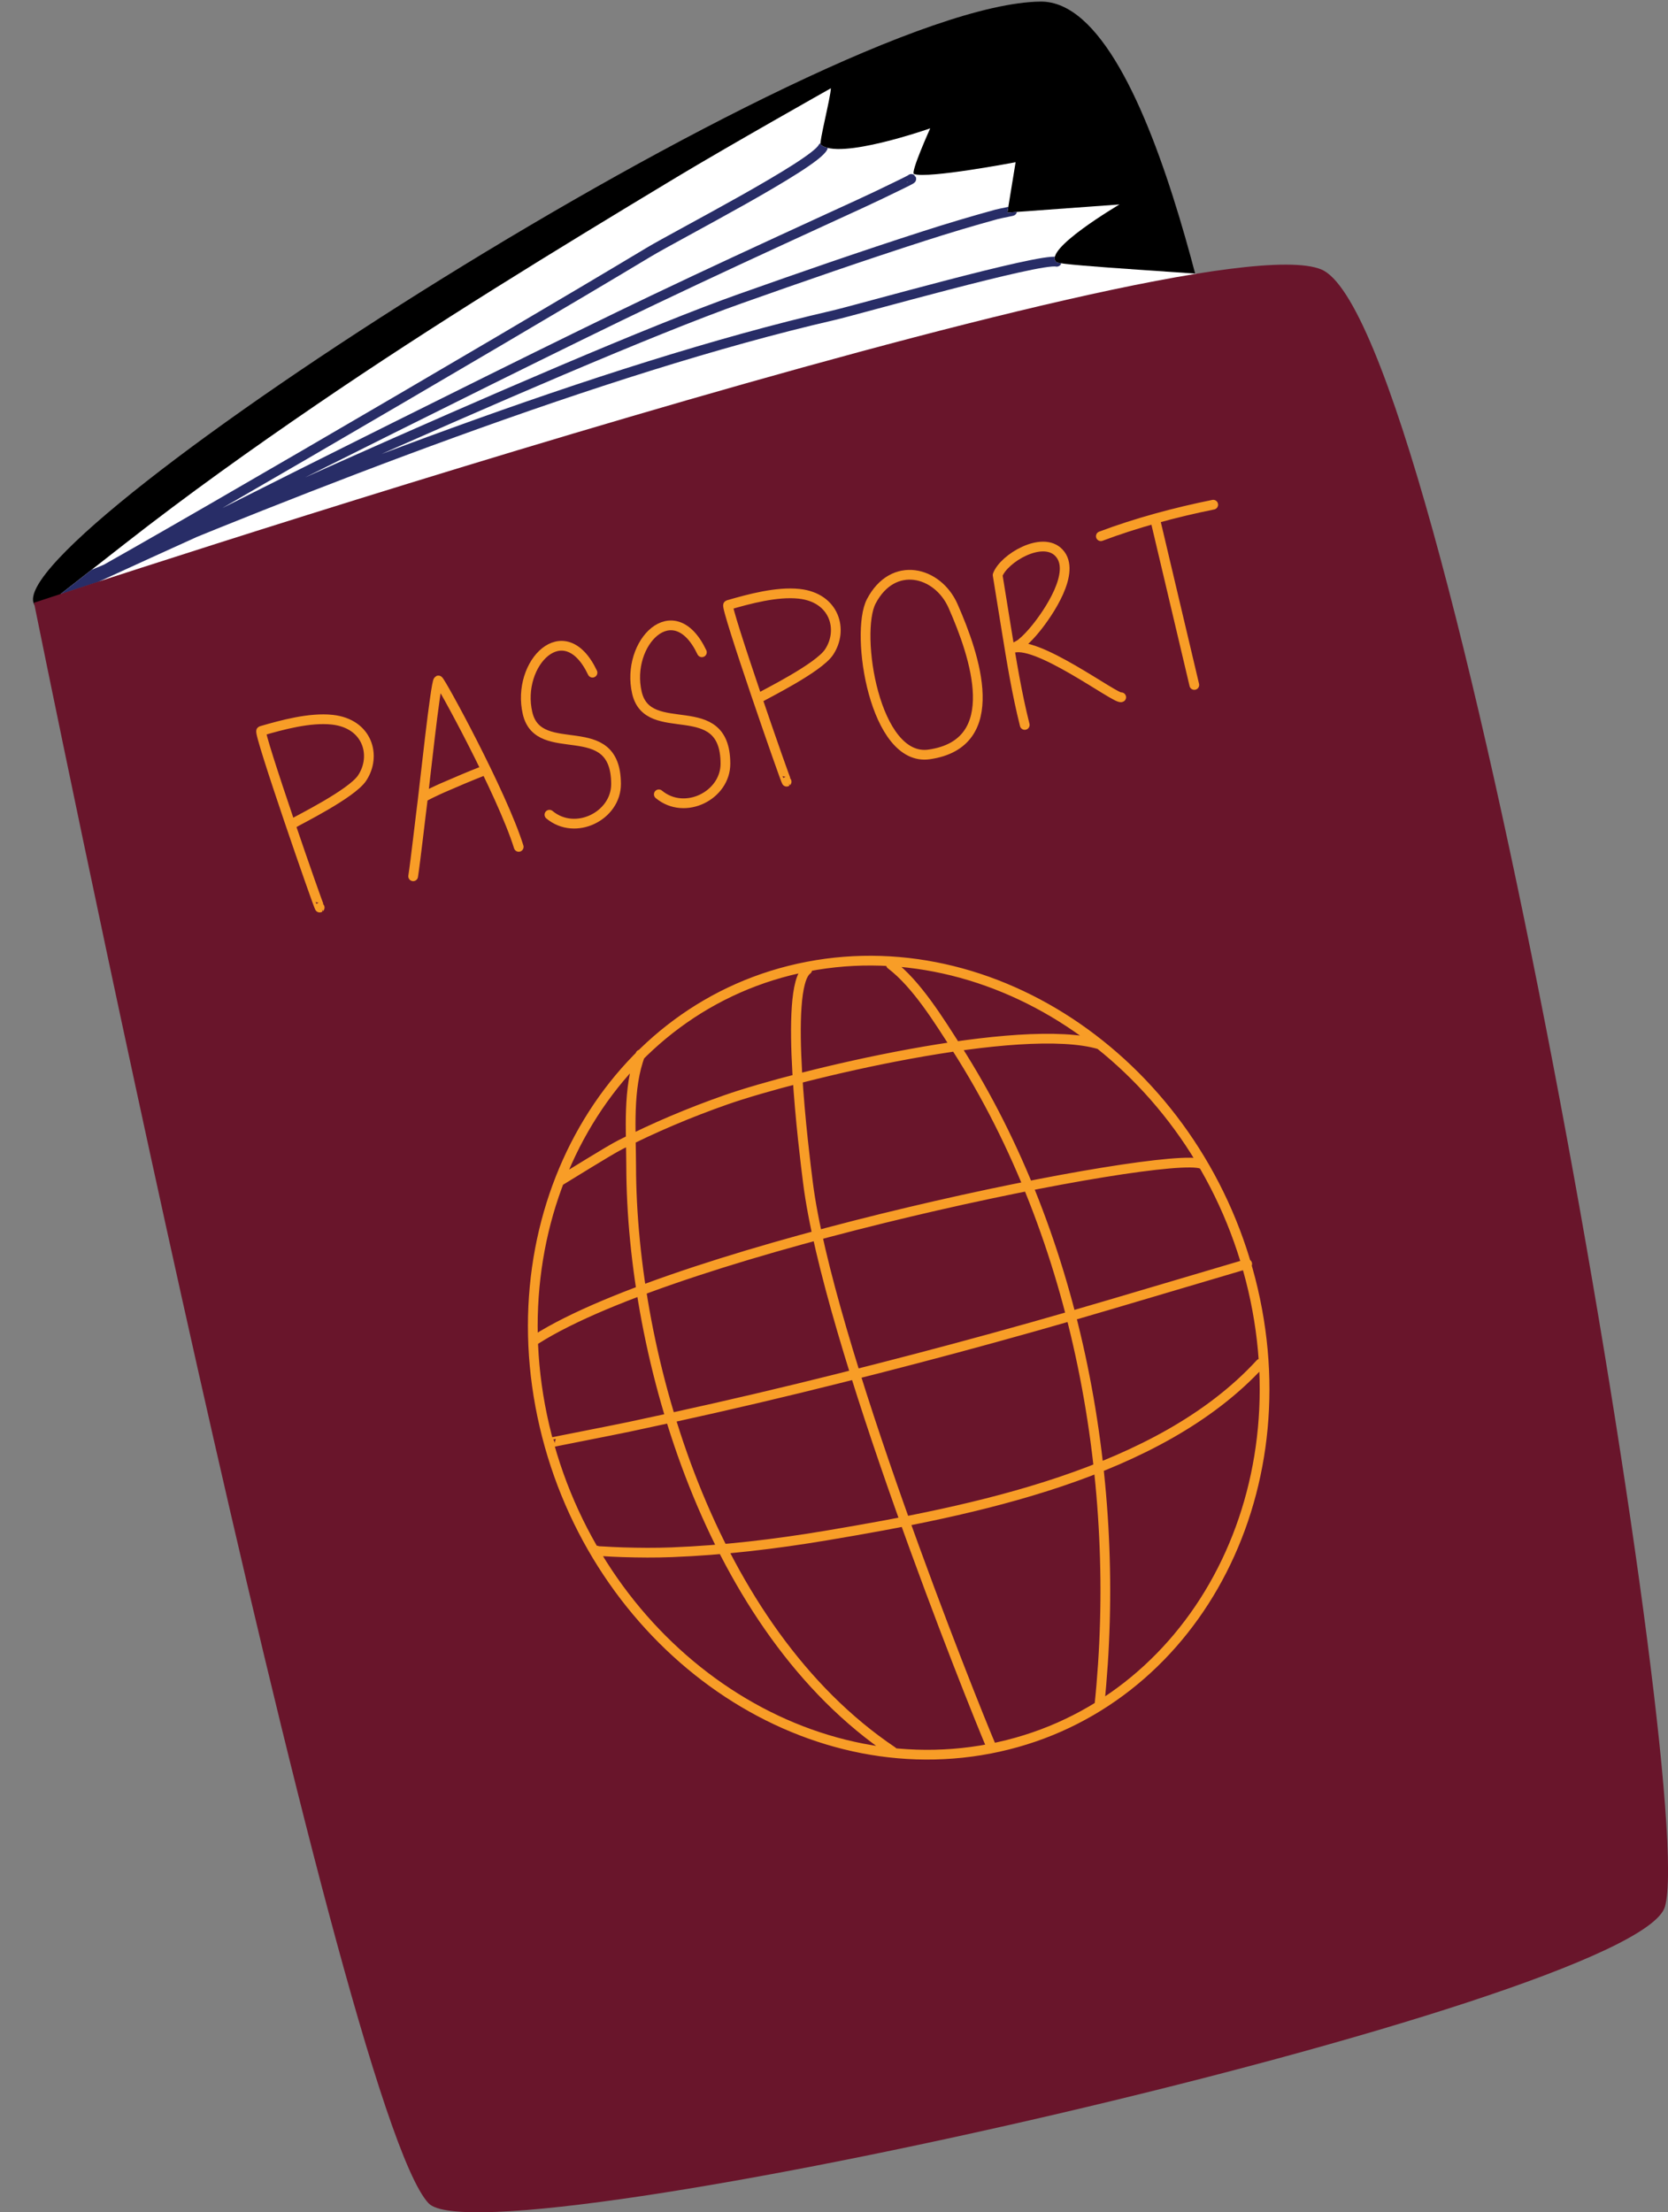
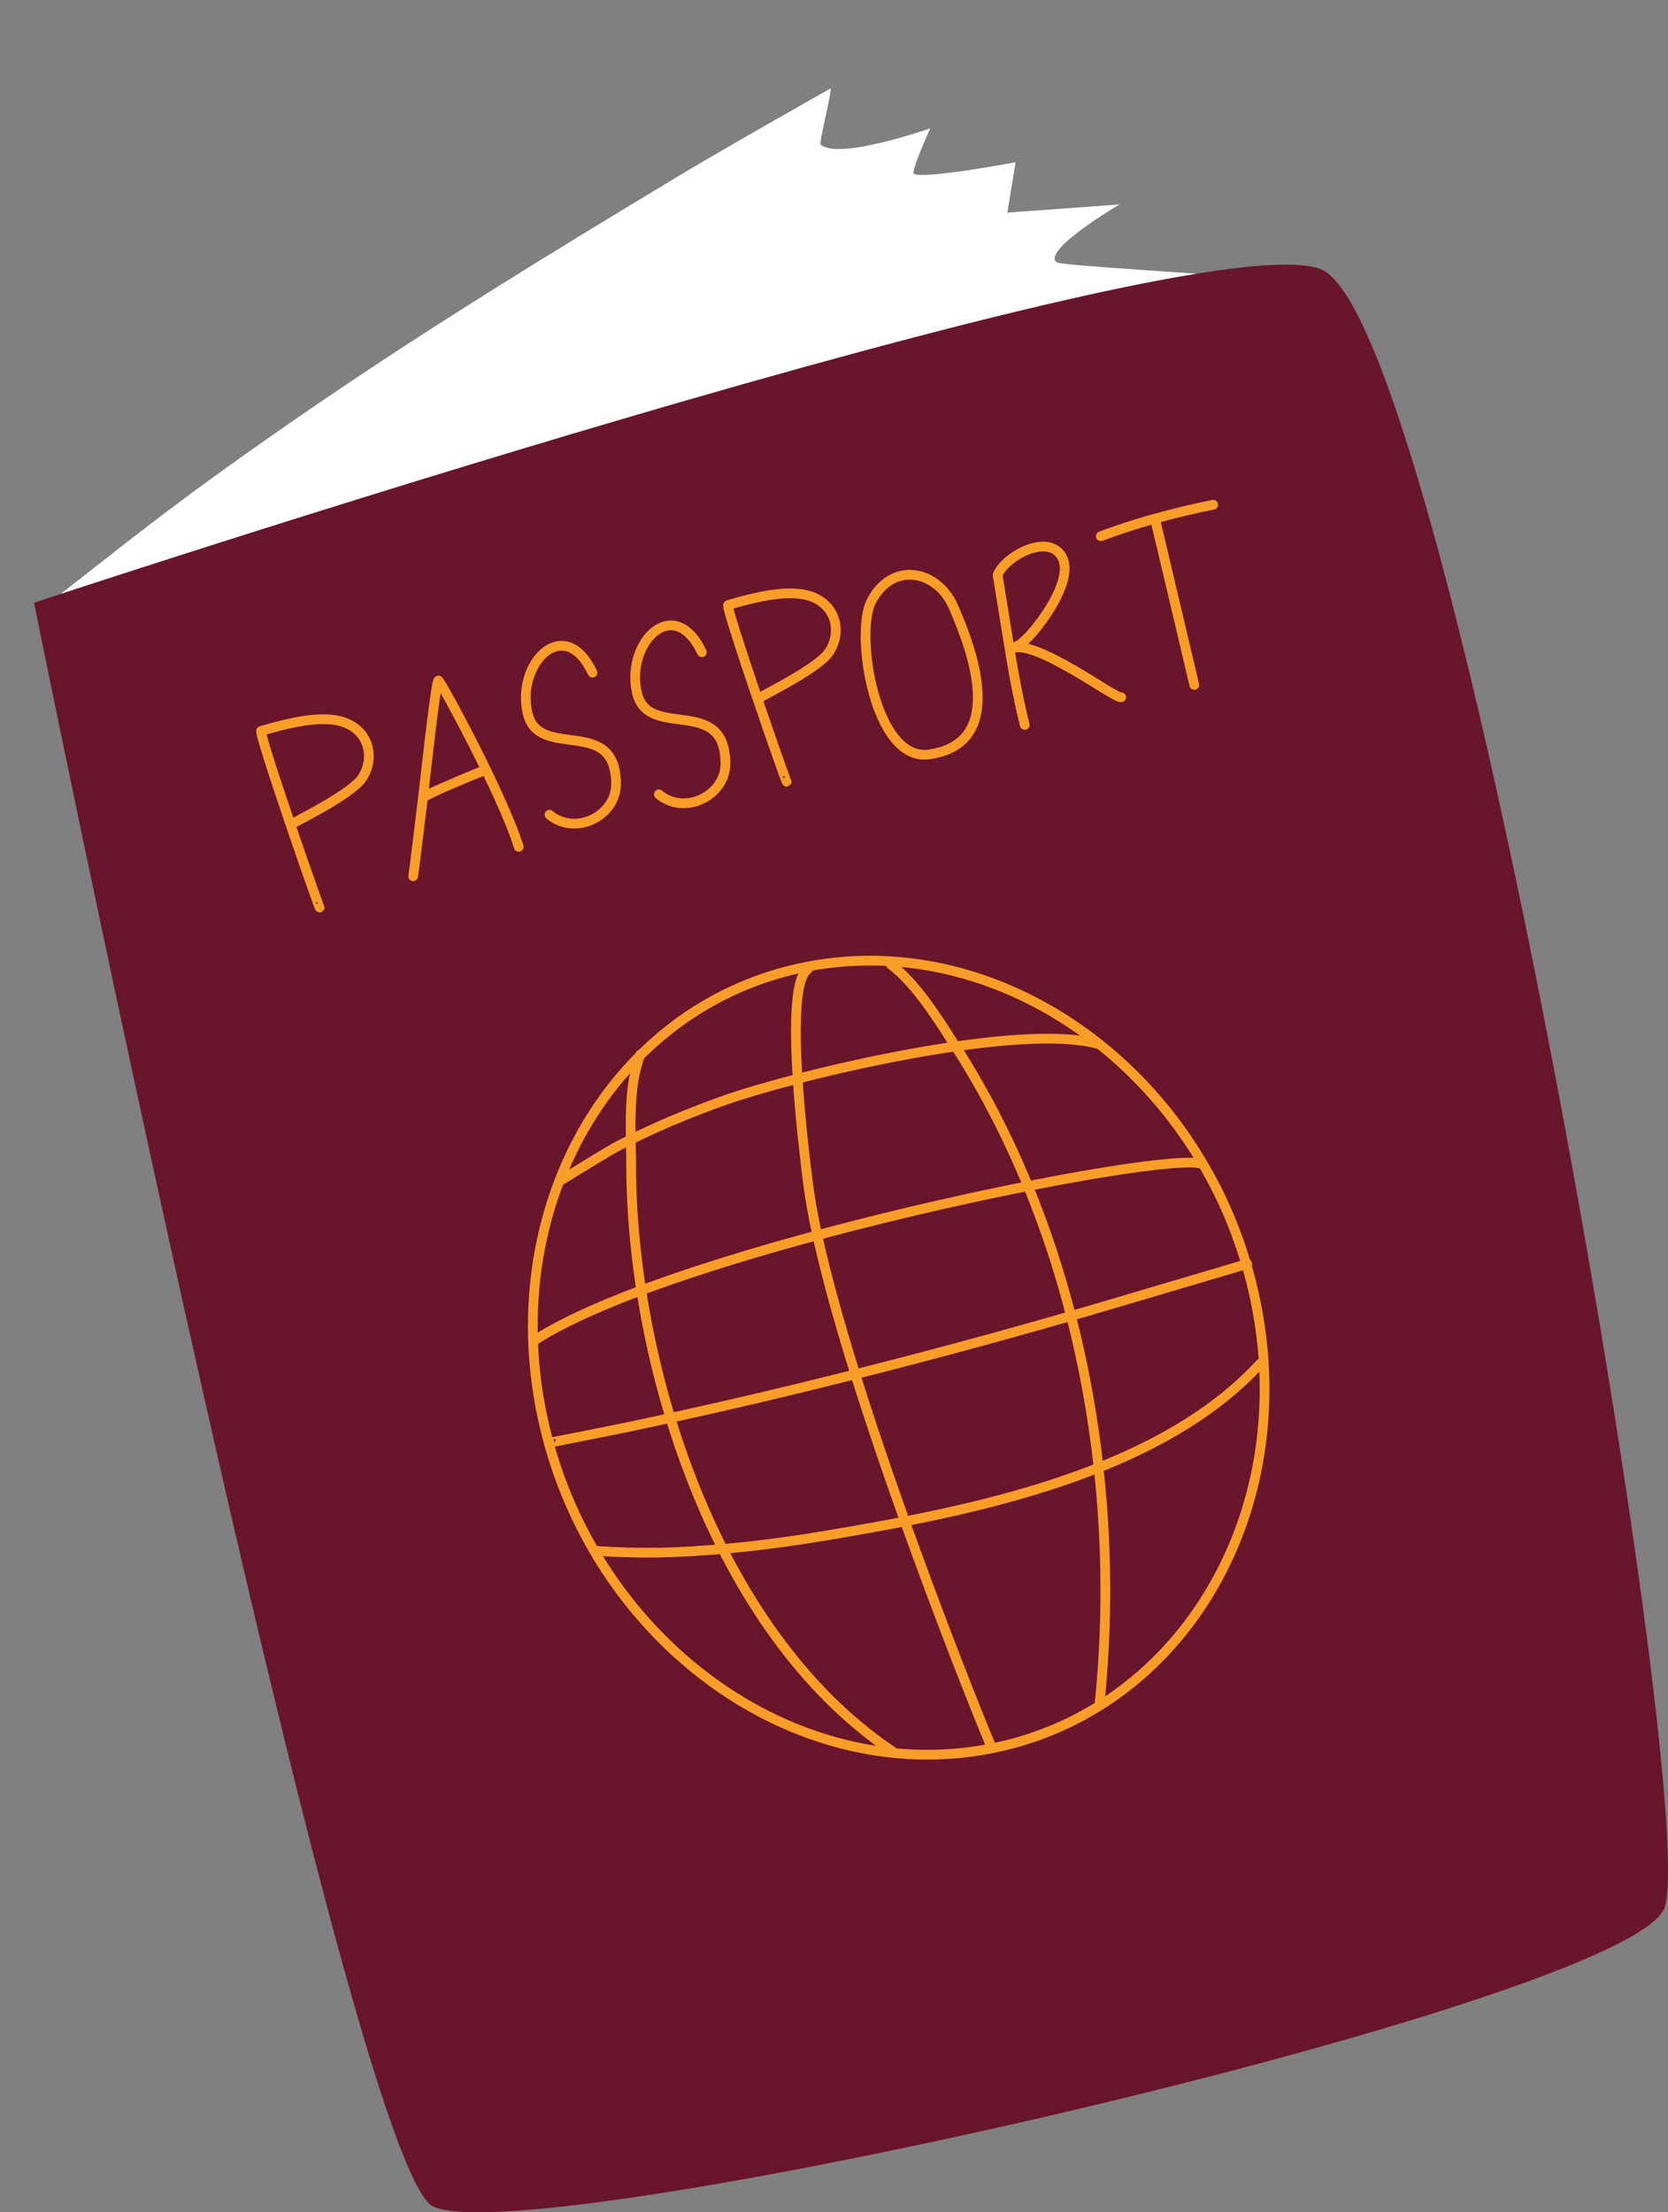
<svg xmlns="http://www.w3.org/2000/svg" fill="#000000" height="415.6" preserveAspectRatio="xMidYMid meet" version="1" viewBox="-6.2 -0.3 313.5 415.6" width="313.5" zoomAndPan="magnify">
  <rect x="-6.2" y="-0.3" width="313.5" height="415.6" fill="#808080" stroke="none" />
  <defs>
    <clipPath id="a">
      <path d="M 5 26 L 194 26 L 194 112 L 5 112 Z M 5 26" />
    </clipPath>
    <clipPath id="b">
-       <path d="M 5.109 111.367 L 17.301 101.828 C 28.984 92.684 41.086 84.059 53.332 75.699 C 75.371 60.652 98.113 46.754 120.965 32.992 C 130.457 27.277 149.961 16.277 149.961 16.285 C 149.934 17.883 147.715 26.559 148.031 26.848 C 151.359 29.887 168.633 23.812 168.633 23.812 C 168.633 23.812 164.879 32.141 165.582 32.391 C 168.191 33.32 184.684 30.176 184.684 30.176 L 183.137 39.645 L 204.207 38.113 C 204.207 38.113 189.551 46.727 192.387 48.977 C 193.207 49.625 222.309 51.188 223.293 51.551 C 223.348 51.57 166.738 64.758 152.012 68.867 C 100.469 83.242 55.906 94.691 5.109 111.367 Z M 5.109 111.367" />
-     </clipPath>
+       </clipPath>
    <clipPath id="c">
      <path d="M 0 49 L 307.309 49 L 307.309 415.328 L 0 415.328 Z M 0 49" />
    </clipPath>
  </defs>
  <g>
    <g id="change1_1">
-       <path d="M 0.195 113.191 C -6.23 100.395 148.348 0.5 189.348 0 C 211.535 -0.27 224.426 79.895 226.215 84.684 C 229.598 93.738 6.621 125.992 0.195 113.191" fill="#000000" fill-rule="evenodd" />
-     </g>
+       </g>
    <g id="change2_1">
      <path d="M 5.109 111.367 L 17.301 101.828 C 28.984 92.684 41.086 84.059 53.332 75.699 C 75.371 60.652 98.113 46.754 120.965 32.992 C 130.457 27.277 149.961 16.277 149.961 16.285 C 149.934 17.883 147.715 26.559 148.031 26.848 C 151.359 29.887 168.633 23.812 168.633 23.812 C 168.633 23.812 164.879 32.141 165.582 32.391 C 168.191 33.32 184.684 30.176 184.684 30.176 L 183.137 39.645 L 204.207 38.113 C 204.207 38.113 189.551 46.727 192.387 48.977 C 193.207 49.625 222.309 51.188 223.293 51.551 C 223.348 51.57 166.738 64.758 152.012 68.867 C 100.469 83.242 55.906 94.691 5.109 111.367" fill="#ffffff" fill-rule="evenodd" />
    </g>
    <g clip-path="url(#a)">
      <g clip-path="url(#b)" clip-rule="evenodd">
-         <path d="M 1924.023 3664.511 C 1891.016 3671.581 1549.844 3574.355 1503.789 3563.769 C 1069.336 3463.73 502.617 3240.409 100.195 3071.738 M 1838.398 3759.706 C 1847.734 3760.878 1819.922 3755.956 1810.82 3753.495 C 1764.883 3740.878 1719.219 3727.245 1673.867 3712.636 C 1558.516 3675.488 1444.062 3635.8 1329.844 3595.331 C 999.922 3478.534 68.789 3048.339 68.789 3048.339 M 1650.742 3820.136 C 1651.328 3819.472 1627.266 3807.988 1623.047 3805.917 C 1577.266 3783.378 1530.742 3762.402 1484.336 3741.113 C 1377.539 3692.089 1270.859 3642.909 1164.805 3592.284 C 856.523 3445.175 47.422 3036.23 47.422 3036.23 M 1484.648 3879.511 C 1468.906 3847.245 1209.727 3714.081 1157.148 3682.441 C 891.367 3522.519 67.344 3041.62 53.008 3042.089" fill="none" stroke="#282d67" stroke-linecap="round" stroke-linejoin="round" stroke-miterlimit="10" stroke-width="18.29" transform="matrix(.1 0 0 -.1 0 415.33)" />
-       </g>
+         </g>
    </g>
    <g clip-path="url(#c)" id="change3_1">
      <path d="M 74.355 413.641 C 57.352 395.746 0.191 112.934 0.191 112.934 C 0.191 112.934 218.379 40.621 242.113 50.312 C 265.848 60 313.098 336.496 306.723 357.926 C 301.328 376.051 85.148 425 74.355 413.641" fill="#69152b" fill-rule="evenodd" />
    </g>
    <path d="M 2108.906 3181.542 L 2182.695 2869.433 M 2007.031 3148.886 C 2073.398 3173.964 2148.359 3194.042 2218.242 3208.105 M 1863.984 2794.316 C 1849.062 2853.534 1839.18 2914.355 1829.414 2974.784 C 1828.594 2979.706 1813.047 3075.956 1813.047 3075.956 C 1824.648 3107.402 1897.148 3150.488 1928.203 3117.831 C 1962.266 3082.128 1907.109 3003.066 1885.195 2976.113 C 1876.68 2965.644 1867.695 2955.683 1857.344 2947.284 C 1851.797 2942.831 1832.383 2934.238 1838.633 2937.441 C 1881.172 2959.277 2036.289 2841.347 2045.312 2846.347 M 1575.508 3026.386 C 1544.336 2966.542 1581.641 2724.159 1684.453 2738.964 C 1826.836 2759.511 1770.508 2924.238 1729.258 3017.792 C 1700.391 3083.222 1616.172 3104.433 1575.508 3026.386 Z M 1257.188 2930.839 C 1204.258 3042.128 1113.359 2948.261 1135.117 2854.784 C 1156.25 2764.081 1301.016 2852.011 1301.445 2721.738 C 1301.641 2661.777 1225.039 2623.3 1176.25 2663.964 M 1051.602 2892.519 C 998.672 3003.808 907.773 2909.941 929.531 2816.464 C 950.664 2725.761 1095.43 2813.691 1095.859 2683.456 C 1096.055 2623.495 1019.453 2585.019 970.664 2625.683 M 733.398 2657.323 C 730.586 2658.339 765.156 2674.12 769.336 2675.917 C 794.766 2687.011 820.312 2697.909 846.25 2708.027 M 714.531 2509.98 C 718.945 2538.613 728.633 2624.159 732.383 2652.909 C 735 2672.675 756.562 2874.823 761.914 2877.909 C 764.57 2879.433 881.133 2666.777 912.93 2565.253 M 1416.445 2687.753 C 1415.117 2686.581 1300.117 3017.753 1306.562 3019.628 C 1345.977 3031.073 1398.008 3045.214 1440.078 3040.683 C 1507.109 3033.417 1523.828 2972.402 1496.094 2930.995 C 1476.094 2901.073 1375.664 2851.738 1366.367 2845.878 M 538.828 2451.23 C 537.5 2450.058 422.539 2781.191 428.945 2783.066 C 468.359 2794.55 520.391 2808.691 562.461 2804.159 C 629.492 2796.894 646.211 2735.878 618.516 2694.433 C 598.477 2664.55 498.086 2615.214 488.789 2609.355 M 1059.453 1243.183 C 1058.789 1242.128 1068.242 1241.933 1068.906 1241.933 C 1082.109 1241.152 1095.352 1240.409 1108.594 1240.019 C 1139.258 1239.081 1169.961 1238.808 1200.625 1240.019 C 1297.969 1243.808 1394.531 1255.292 1490.352 1271.347 C 1767.695 1317.87 2116.289 1387.167 2306.719 1594.511 M 971.016 1445.605 C 970.547 1446.112 1087.5 1468.691 1120.234 1475.644 C 1226.133 1498.105 1331.719 1521.855 1436.758 1547.441 C 1634.375 1595.566 1830.859 1648.105 2025.352 1705.683 C 2091.055 1725.136 2282.109 1781.698 2282.109 1781.698 M 944.883 1639.628 C 1216.25 1812.323 2130.234 1996.542 2196.68 1969.433 M 990 1937.362 C 1009.805 1949.277 1082.188 1994.55 1102.891 2005.136 C 1167.07 2037.831 1233.906 2066.073 1302.656 2090.136 C 1436.445 2136.933 1856.641 2238.378 2005.273 2193.925 M 1612.422 2344.238 C 1660.625 2307.792 1702.969 2238.886 1736.094 2187.128 C 1966.367 1827.245 2047.656 1365.448 2004.258 951.855 M 1141.602 2175.175 C 1117.227 2112.284 1124.141 2030.761 1124.258 1966.034 C 1124.883 1605.487 1274.062 1095.136 1615.391 865.917 M 1455.156 2334.355 C 1409.883 2300.917 1450.039 1986.23 1456.484 1934.902 C 1493.594 1638.925 1762.773 964.394 1801.992 872.675 M 1455.938 2340.37 C 1823.477 2410.956 2198.555 2139.003 2293.008 1733.456 C 2387.461 1327.948 2165.742 941.386 1798.203 870.839 C 1430.703 800.253 1055.625 1072.206 961.172 1477.753 C 866.68 1883.261 1088.398 2269.823 1455.938 2340.37 Z M 1455.938 2340.37" fill="none" stroke="#f89d27" stroke-linecap="round" stroke-linejoin="round" stroke-miterlimit="10" stroke-width="18.29" transform="matrix(.1 0 0 -.1 0 415.33)" />
  </g>
</svg>